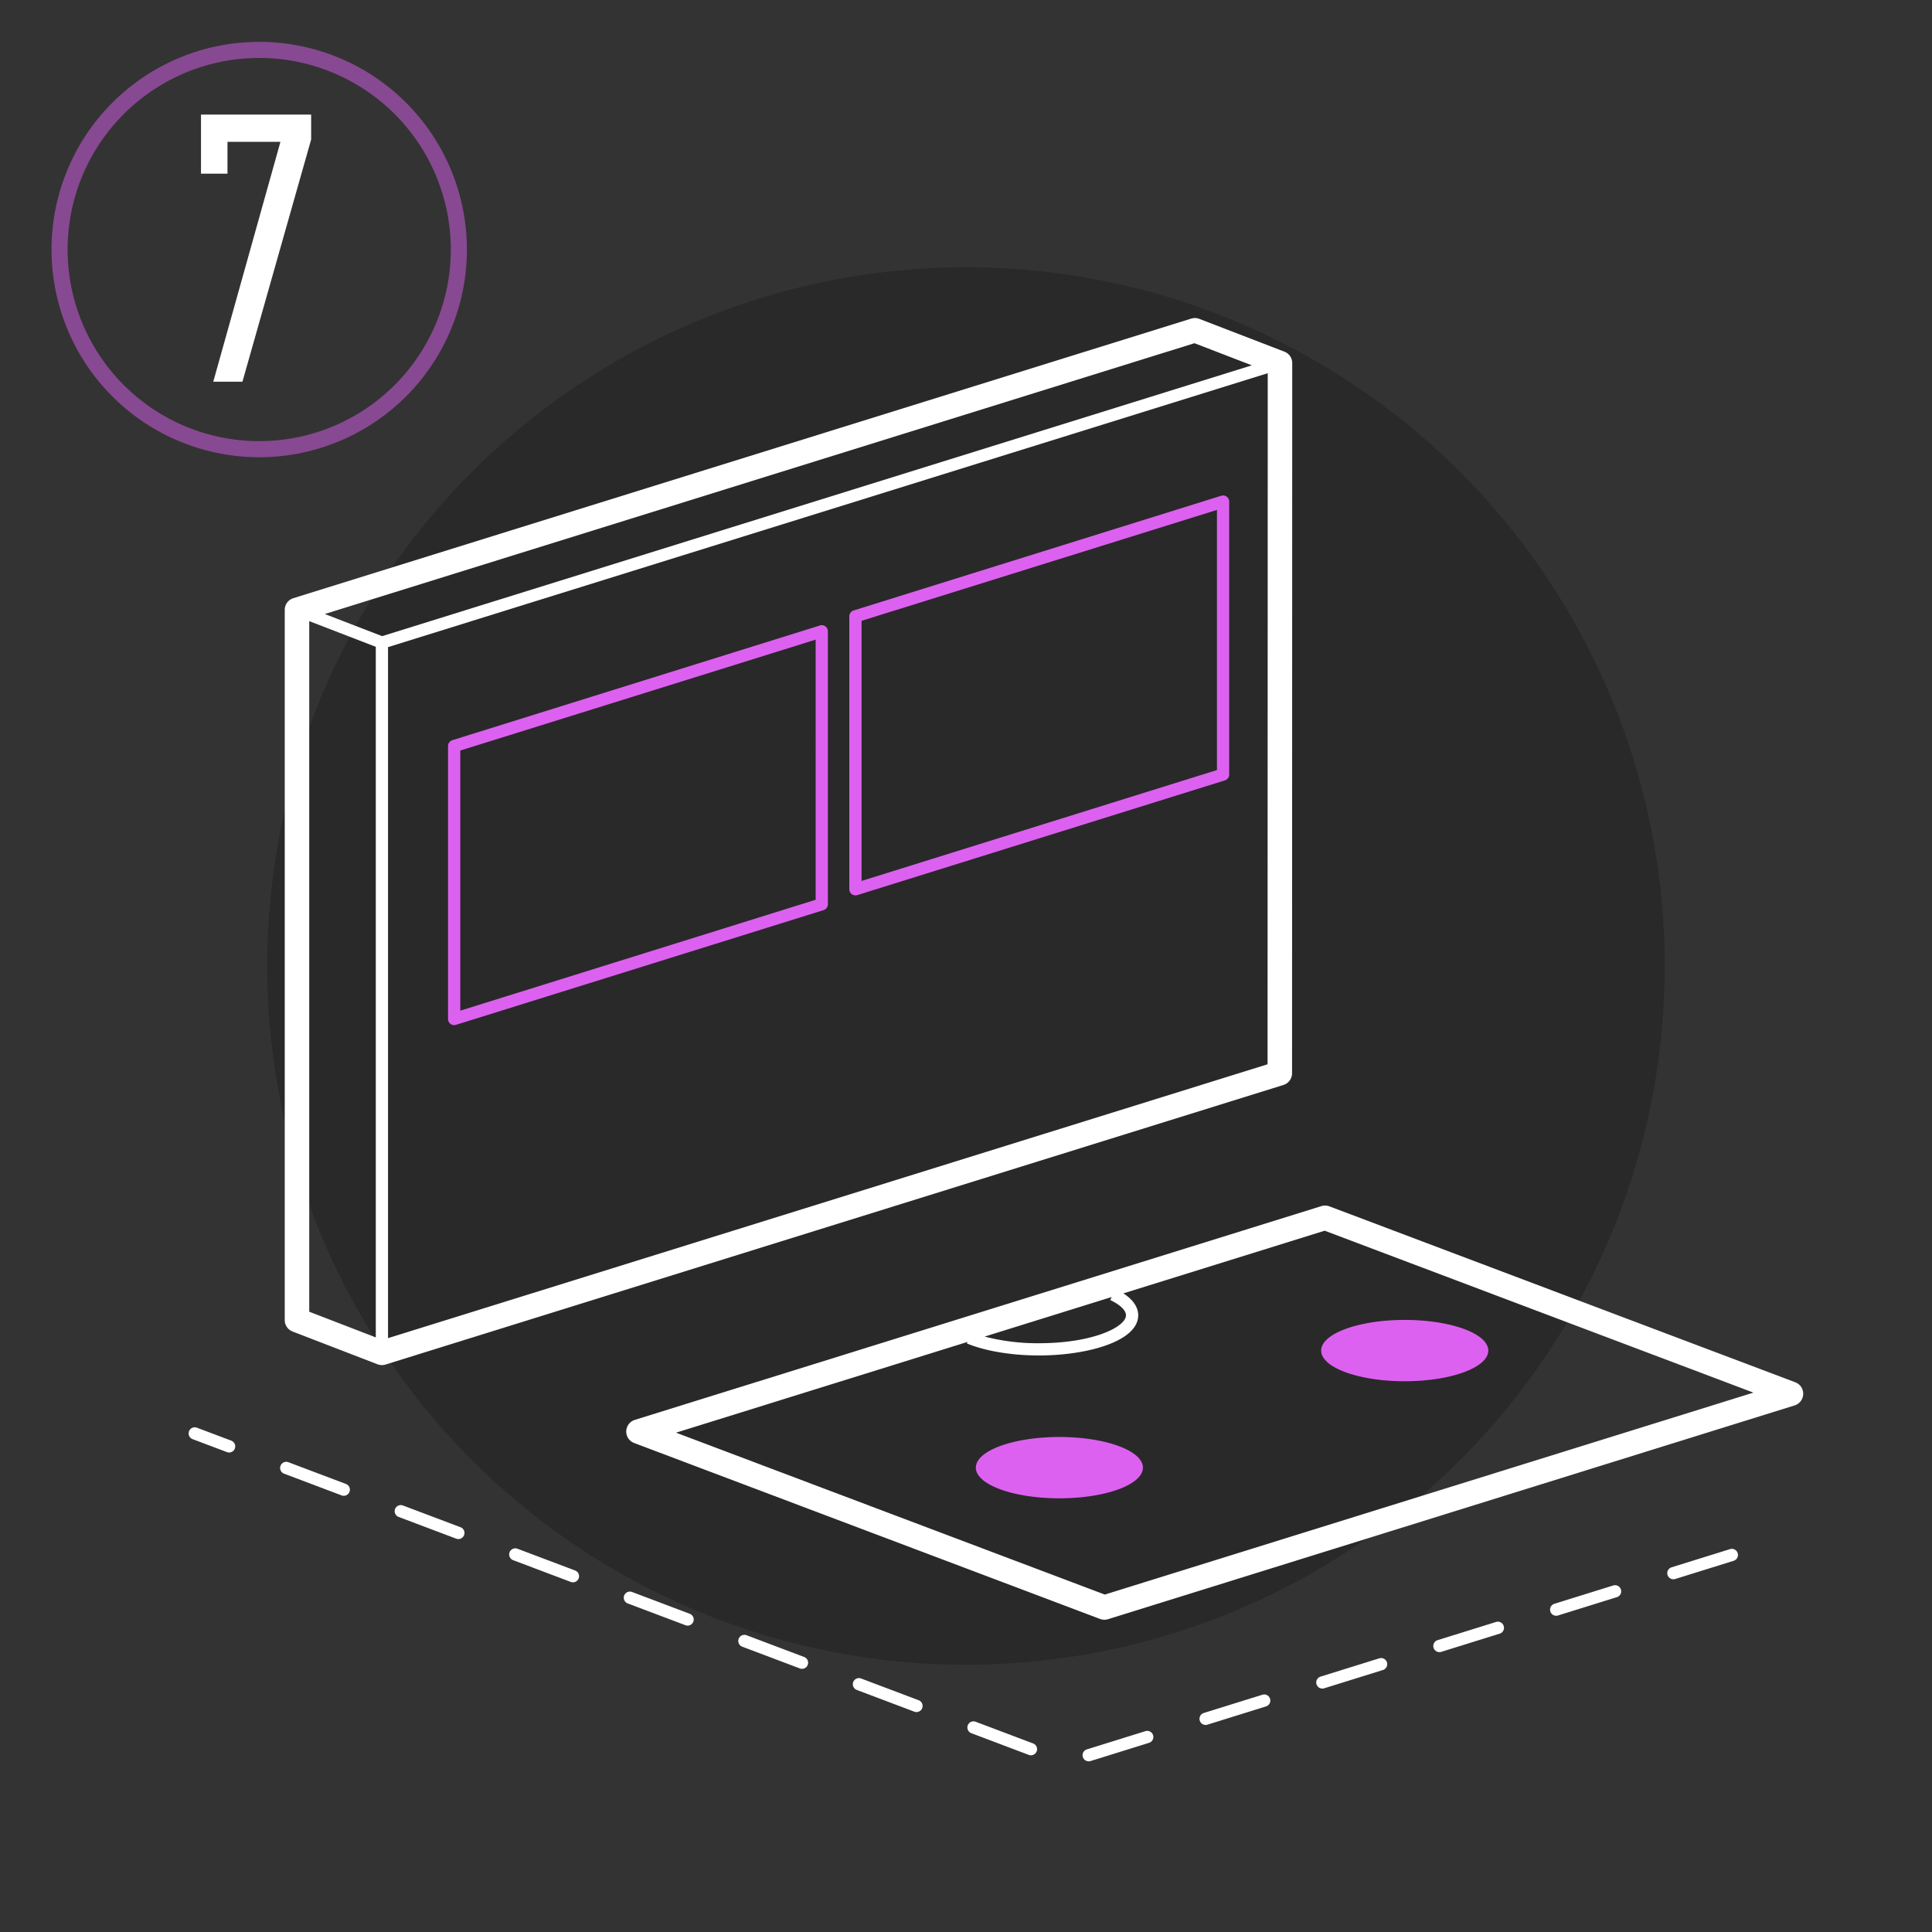
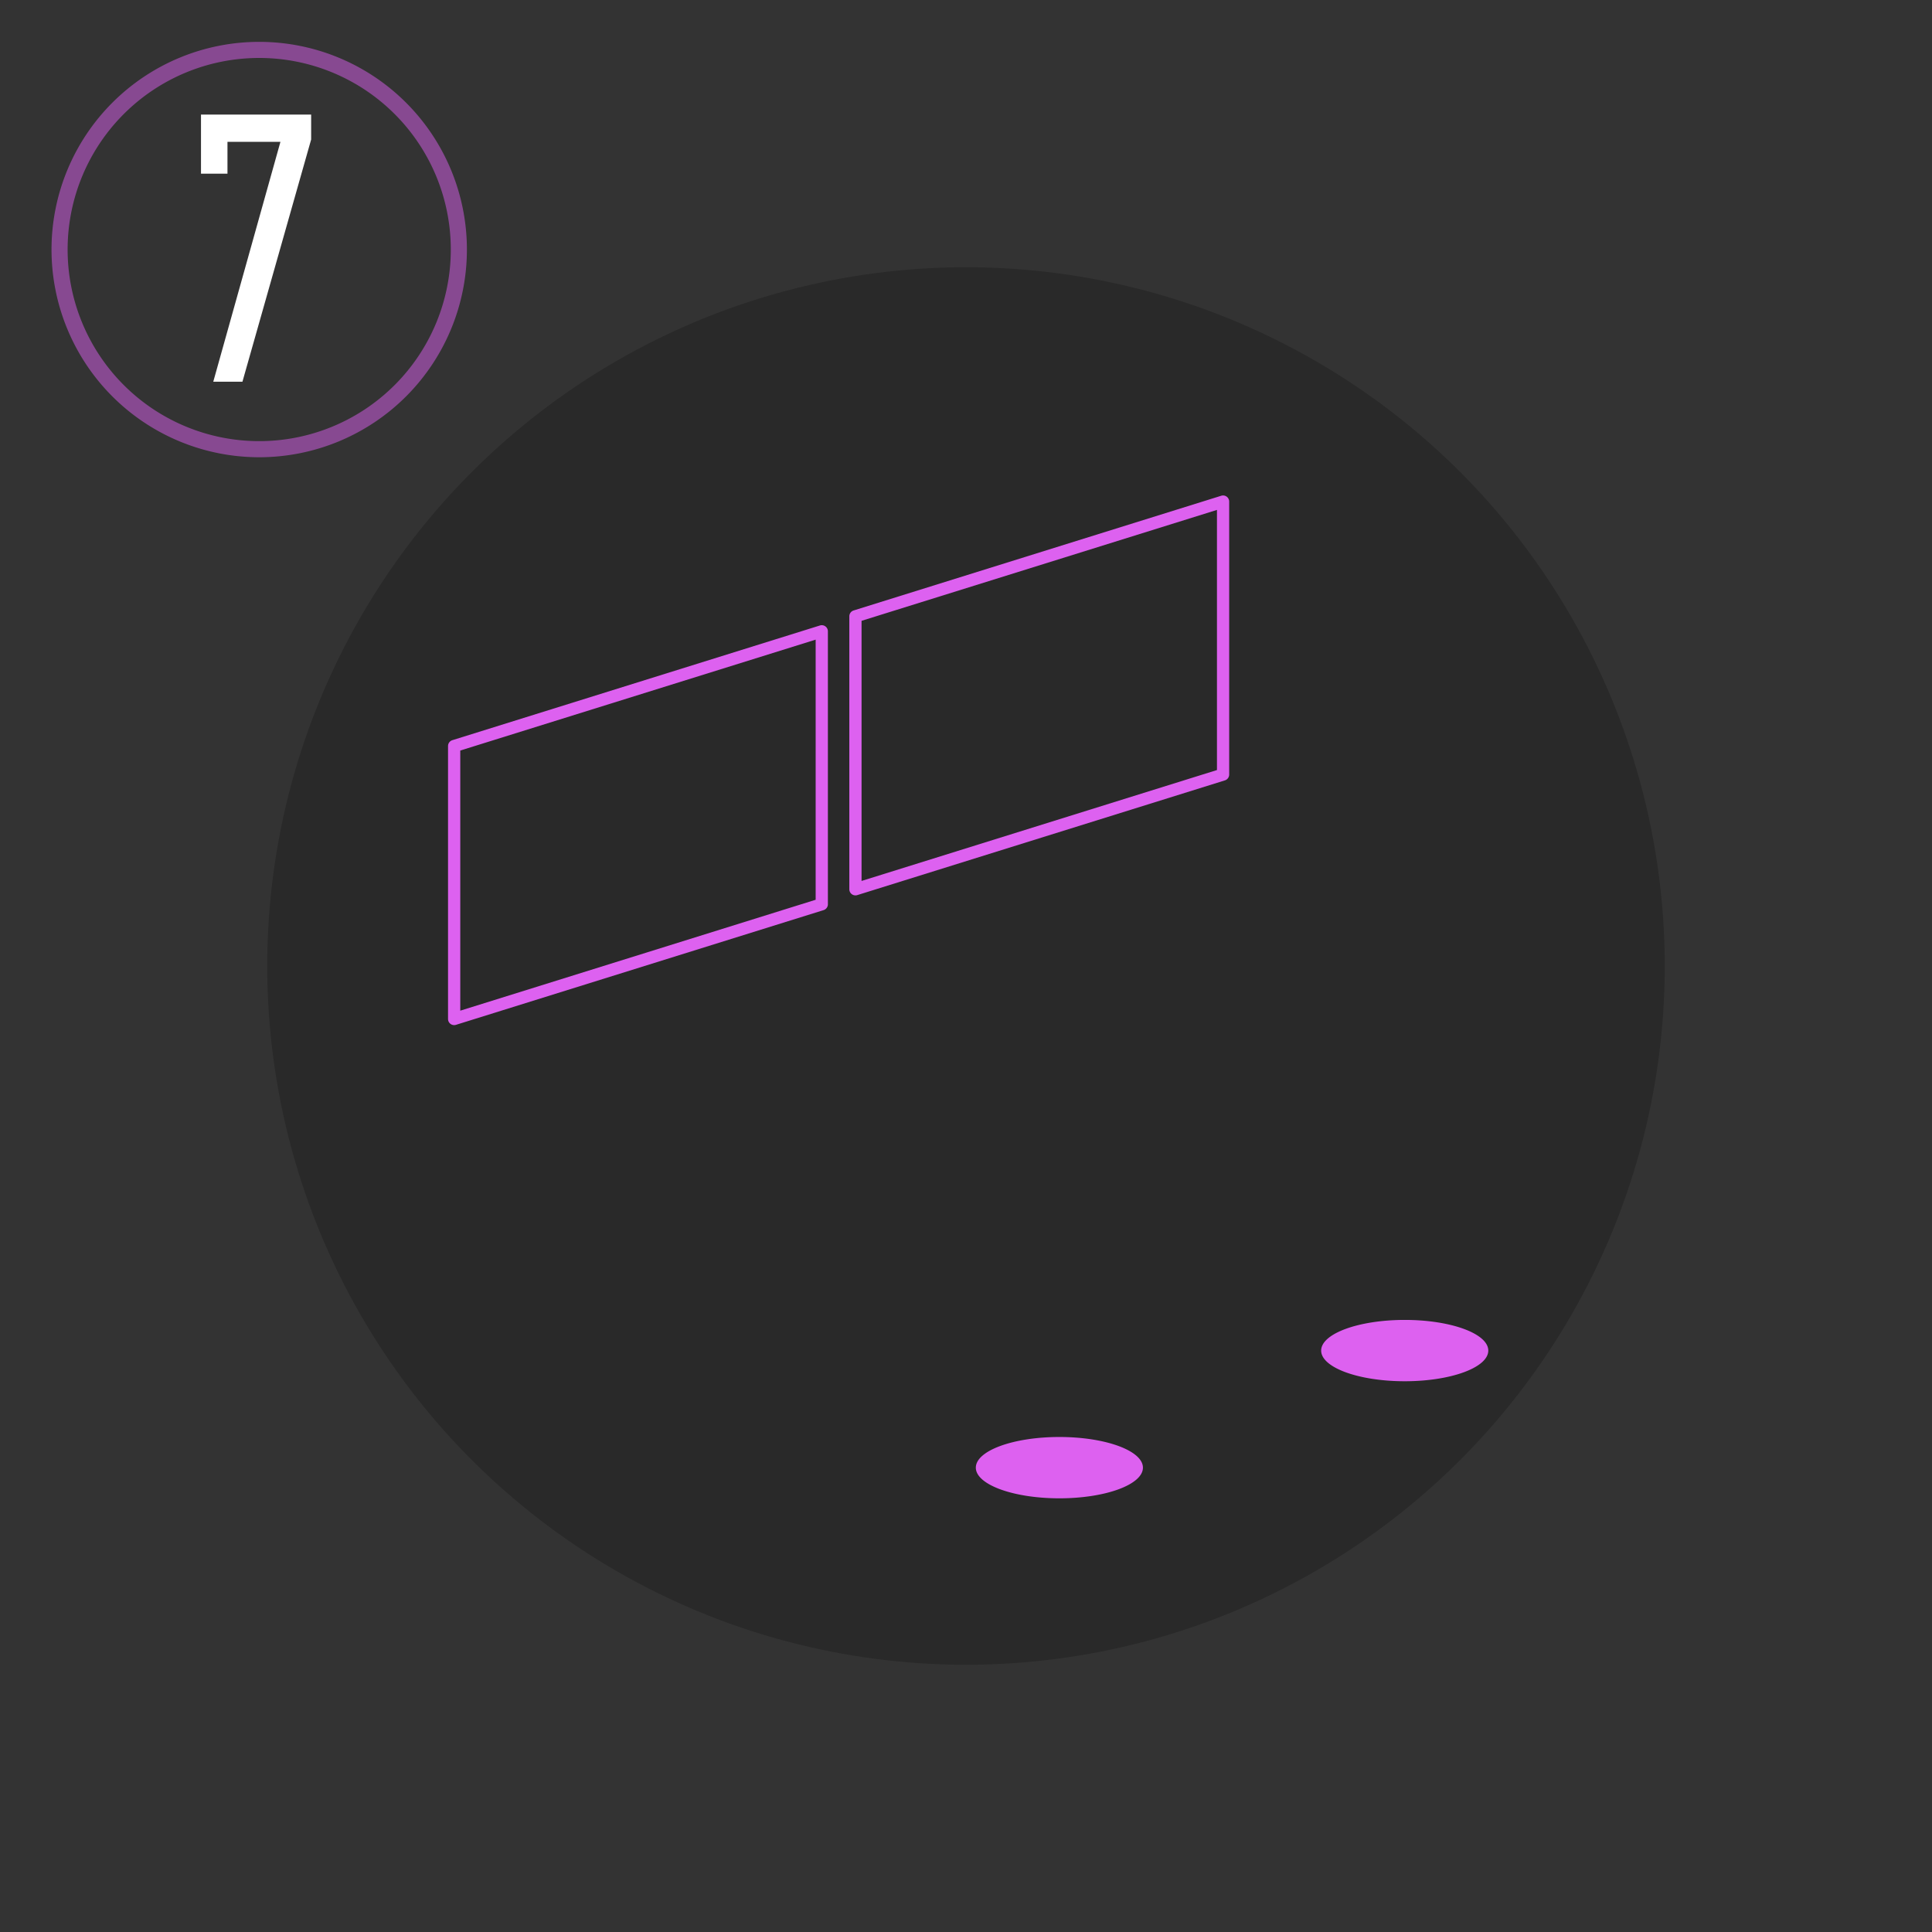
<svg xmlns="http://www.w3.org/2000/svg" id="B" width="600" height="600" viewBox="0 0 600 600">
  <rect x="0" y="0" width="600" height="600" fill="#333333" stroke="none" />
  <defs>
    <style> .cls-1 { opacity: 0.2; } .cls-2, .cls-3 { fill: #dd61f0; } .cls-2, .cls-3, .cls-4 { fill-rule: evenodd; } .cls-2 { opacity: 0.5; } .cls-4 { fill: #fff; } </style>
  </defs>
  <circle class="cls-1" cx="300" cy="300" r="217" />
  <path id="Ellipse_2_copy" data-name="Ellipse 2 copy" class="cls-2" d="M80.5,13A64.5,64.5,0,1,1,16,77.5,64.5,64.5,0,0,1,80.5,13Zm0,5A59.5,59.5,0,1,1,21,77.5,59.5,59.5,0,0,1,80.5,18Z" />
  <g id="_7" data-name="7">
    <path id="Color_Fill_1_copy" data-name="Color Fill 1 copy" class="cls-3" d="M329,446.271c-14.329,0-25.946,4.263-25.946,9.522s11.617,9.523,25.946,9.523,25.946-4.264,25.946-9.523S343.334,446.271,329,446.271Zm81.3-26.835c0,5.259,11.617,9.522,25.946,9.522S462.2,424.7,462.2,419.436s-11.617-9.523-25.947-9.523S410.3,414.177,410.3,419.436ZM139.916,317.987a1.9,1.9,0,0,0,1.692.283l114.168-35.627a1.9,1.9,0,0,0,1.333-1.815V196.06a1.9,1.9,0,0,0-2.464-1.815L140.476,229.872a1.9,1.9,0,0,0-1.333,1.815v84.768A1.9,1.9,0,0,0,139.916,317.987Zm3.025-84.9,110.37-34.441V279.43l-110.37,34.442V233.085Zm121.6,44.614a1.9,1.9,0,0,0,1.125.37,1.934,1.934,0,0,0,.566-0.086L380.4,242.356a1.9,1.9,0,0,0,1.334-1.815V155.773a1.9,1.9,0,0,0-2.465-1.815L265.1,189.585a1.9,1.9,0,0,0-1.334,1.815v84.768A1.9,1.9,0,0,0,264.539,277.7Zm3.024-84.9,110.371-34.443v80.787L267.563,273.585V192.8Z" />
-     <path id="Color_Fill_1" data-name="Color Fill 1" class="cls-4" d="M249.694,514.576l-17.786-6.716a1.9,1.9,0,1,0-1.345,3.552l17.787,6.717A1.9,1.9,0,1,0,249.694,514.576Zm71.147,26.867-17.786-6.716a1.9,1.9,0,1,0-1.345,3.552L319.5,545A1.9,1.9,0,1,0,320.841,541.443Zm216.386-60.335-18.154,5.653a1.9,1.9,0,0,0,1.132,3.626l18.155-5.653A1.9,1.9,0,1,0,537.227,481.108Zm-358.681,6.6-17.786-6.716a1.9,1.9,0,1,0-1.345,3.552l17.787,6.717A1.9,1.9,0,1,0,178.546,487.709Zm322.372,4.7-18.153,5.653a1.9,1.9,0,1,0,1.133,3.626l18.153-5.652A1.9,1.9,0,1,0,500.918,492.413Zm-286.8,8.73-17.786-6.717a1.9,1.9,0,1,0-1.345,3.553l17.787,6.717A1.9,1.9,0,1,0,214.12,501.143Zm250.491,2.576-18.154,5.652a1.9,1.9,0,0,0,.565,3.713A1.934,1.934,0,0,0,447.59,513l18.154-5.653A1.9,1.9,0,1,0,464.611,503.719ZM355.687,537.635l-18.154,5.653A1.9,1.9,0,0,0,338.1,547a1.934,1.934,0,0,0,.568-0.086l18.154-5.653A1.9,1.9,0,1,0,355.687,537.635ZM392,526.33l-18.154,5.652a1.9,1.9,0,0,0,.566,3.713,1.932,1.932,0,0,0,.567-0.086l18.154-5.653A1.9,1.9,0,1,0,392,526.33ZM428.3,515.024l-18.154,5.653a1.9,1.9,0,1,0,1.133,3.626l18.153-5.653A1.9,1.9,0,1,0,428.3,515.024ZM285.268,528.009l-17.787-6.716a1.9,1.9,0,1,0-1.345,3.552l17.788,6.718A1.9,1.9,0,1,0,285.268,528.009ZM107.4,460.842l-17.786-6.716a1.9,1.9,0,1,0-1.344,3.553l17.787,6.717A1.9,1.9,0,1,0,107.4,460.842ZM71.826,447.409L61.2,443.4a1.9,1.9,0,1,0-1.344,3.553l10.621,4.011A1.9,1.9,0,1,0,71.826,447.409Zm71.147,26.867-17.787-6.717a1.9,1.9,0,1,0-1.344,3.553l17.787,6.717A1.9,1.9,0,1,0,142.973,474.276Zm414.581-44.991-144.7-54.645a3.807,3.807,0,0,0-2.478-.073L197.152,440.958a3.8,3.8,0,0,0-.214,7.179l144.7,54.644a3.808,3.808,0,0,0,2.478.074l213.22-66.392A3.8,3.8,0,0,0,557.554,429.285ZM345.239,402.8l-0.448.938c3.106,1.48,4.887,3.2,4.887,4.728,0,3.626-10.272,8.684-27,8.684a65.175,65.175,0,0,1-16.889-2.066Zm-2.132,92.409L209.951,444.929l90.5-28.178-0.193.464c5.712,2.375,13.886,3.737,22.425,3.737,14.932,0,30.8-4.375,30.8-12.482,0-1.838-.876-4.383-4.608-6.8l62.511-19.463,133.157,50.283ZM401.26,333.32l0.055-220.564a3.8,3.8,0,0,0-2.434-3.544L372.452,99.026a3.806,3.806,0,0,0-2.5-.082L91.1,185.77a3.8,3.8,0,0,0-2.671,3.626V409.971a3.8,3.8,0,0,0,2.433,3.543l26.373,10.174a3.809,3.809,0,0,0,2.5.083l278.85-86.826A3.8,3.8,0,0,0,401.26,333.32ZM116.706,415.34l-20.669-7.974V192.9l20.669,7.973V415.34Zm1.968-217.779-17.812-6.872,270.088-84.1,17.823,6.869Zm274.98,132.963-273.145,85.05V200.968l273.2-85.066Z" />
    <path id="_7-2" data-name="7" class="cls-4" d="M96.628,43.331V35.583H62.42V53.939h8.224V44.046H87.093L66.234,118.54h9.058Z" />
  </g>
</svg>